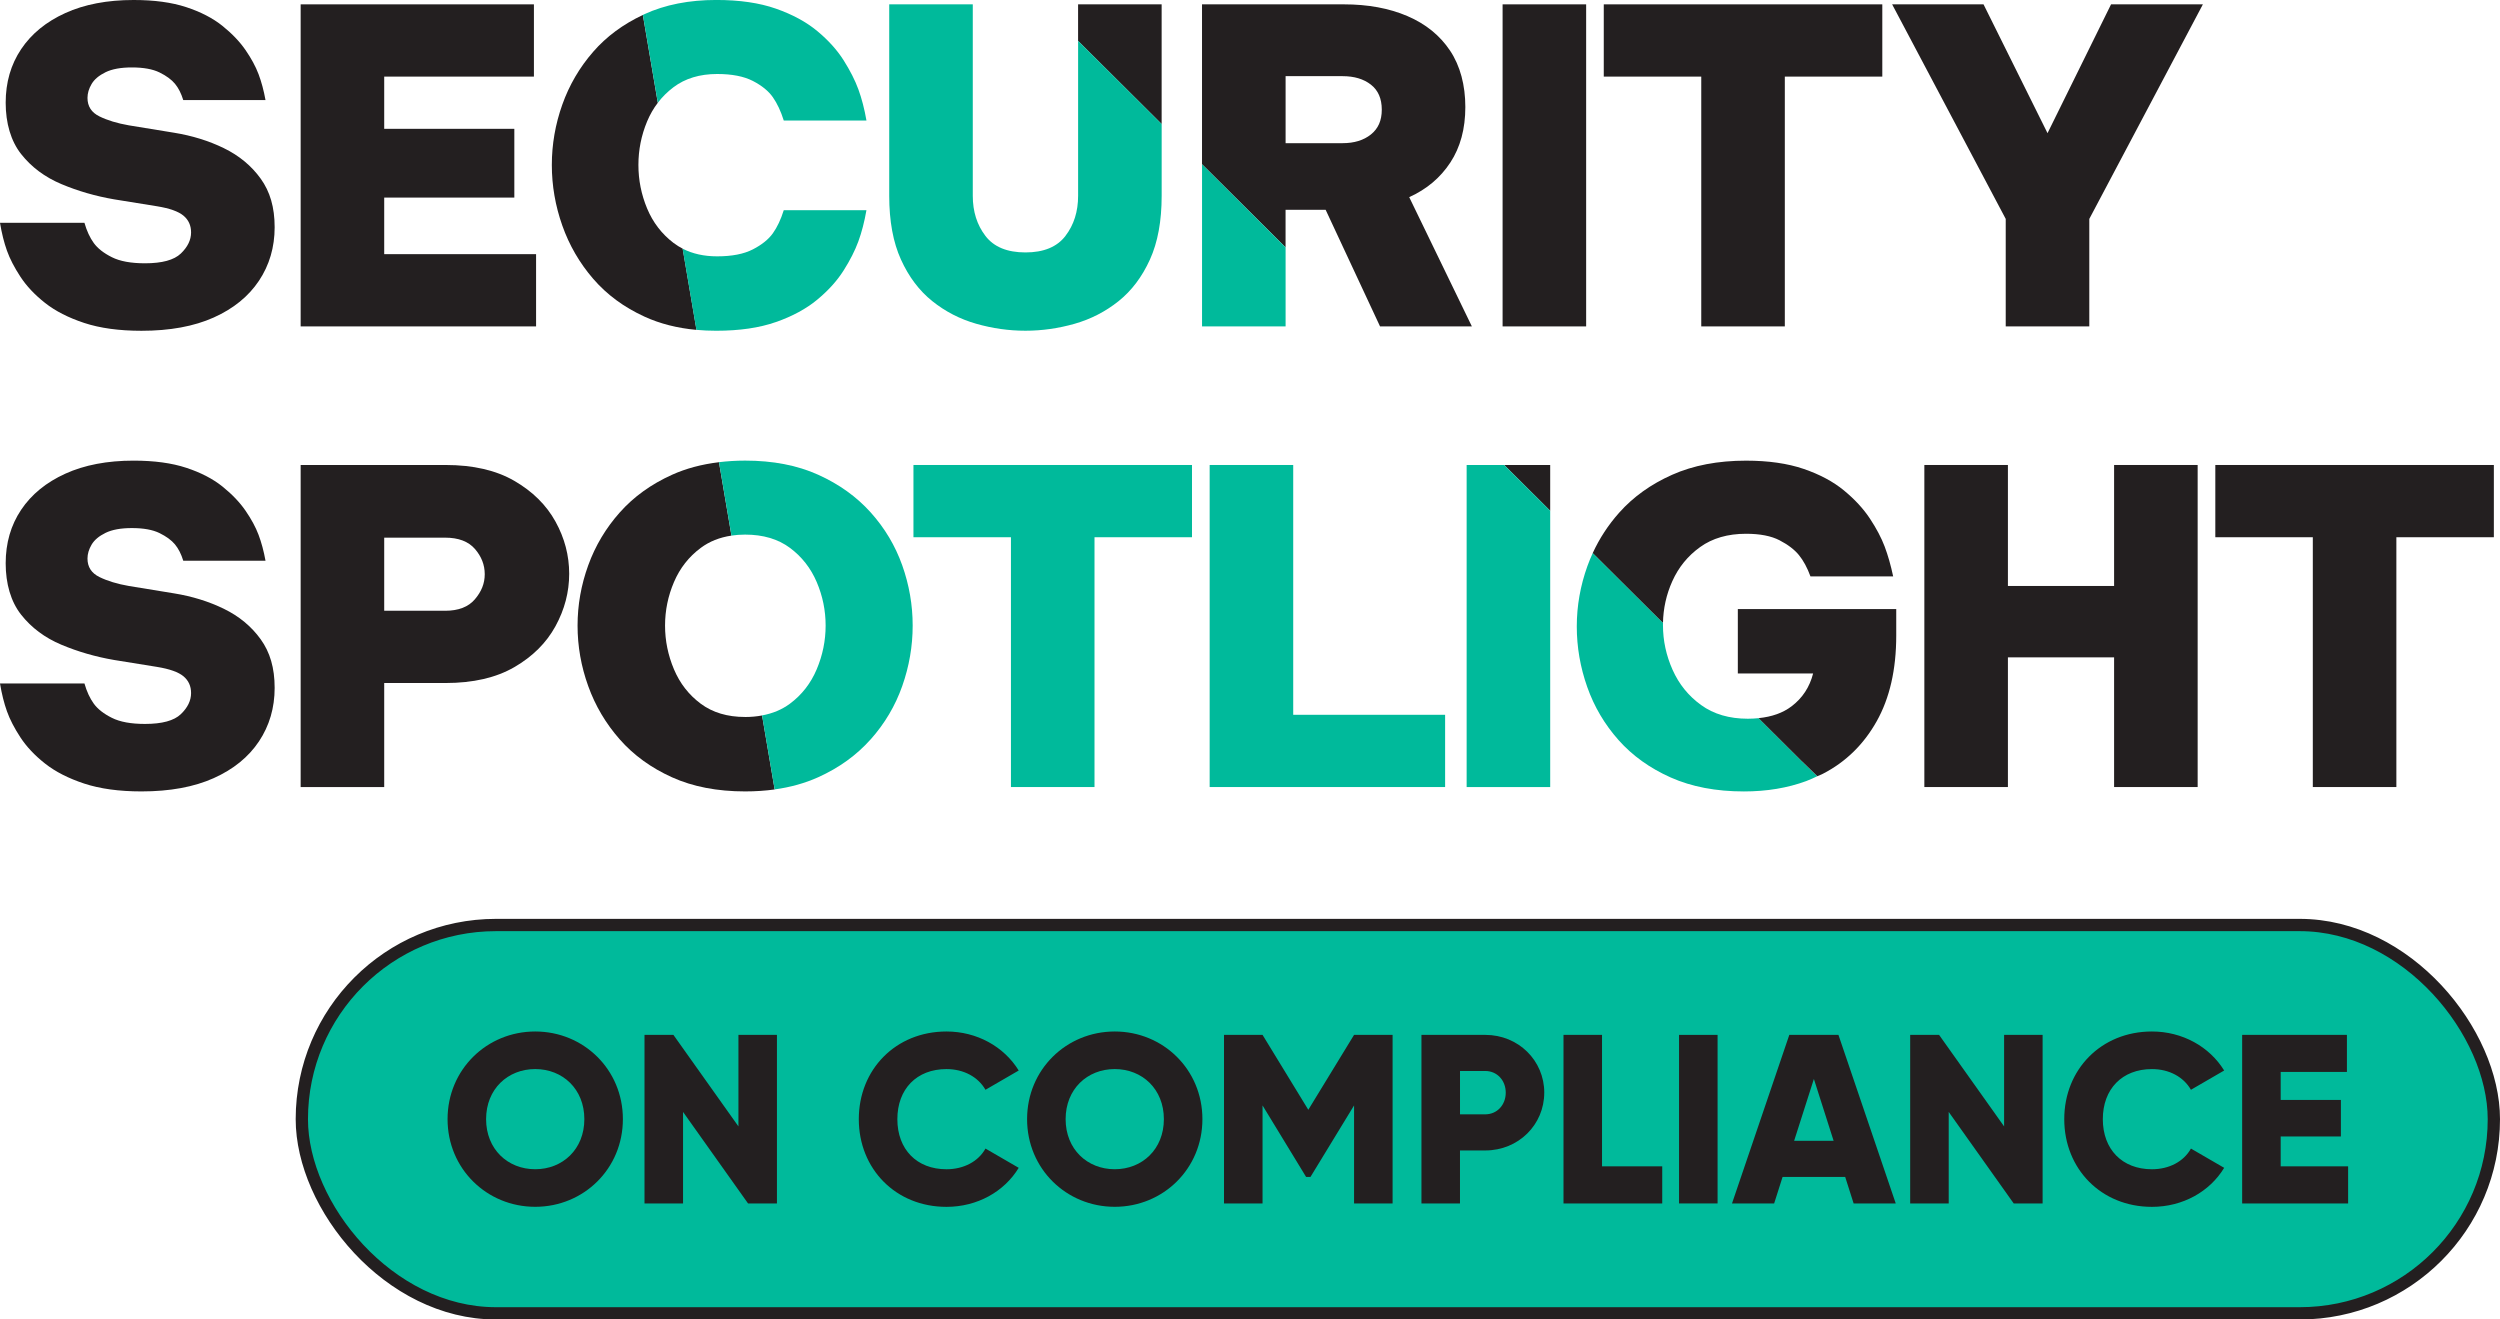
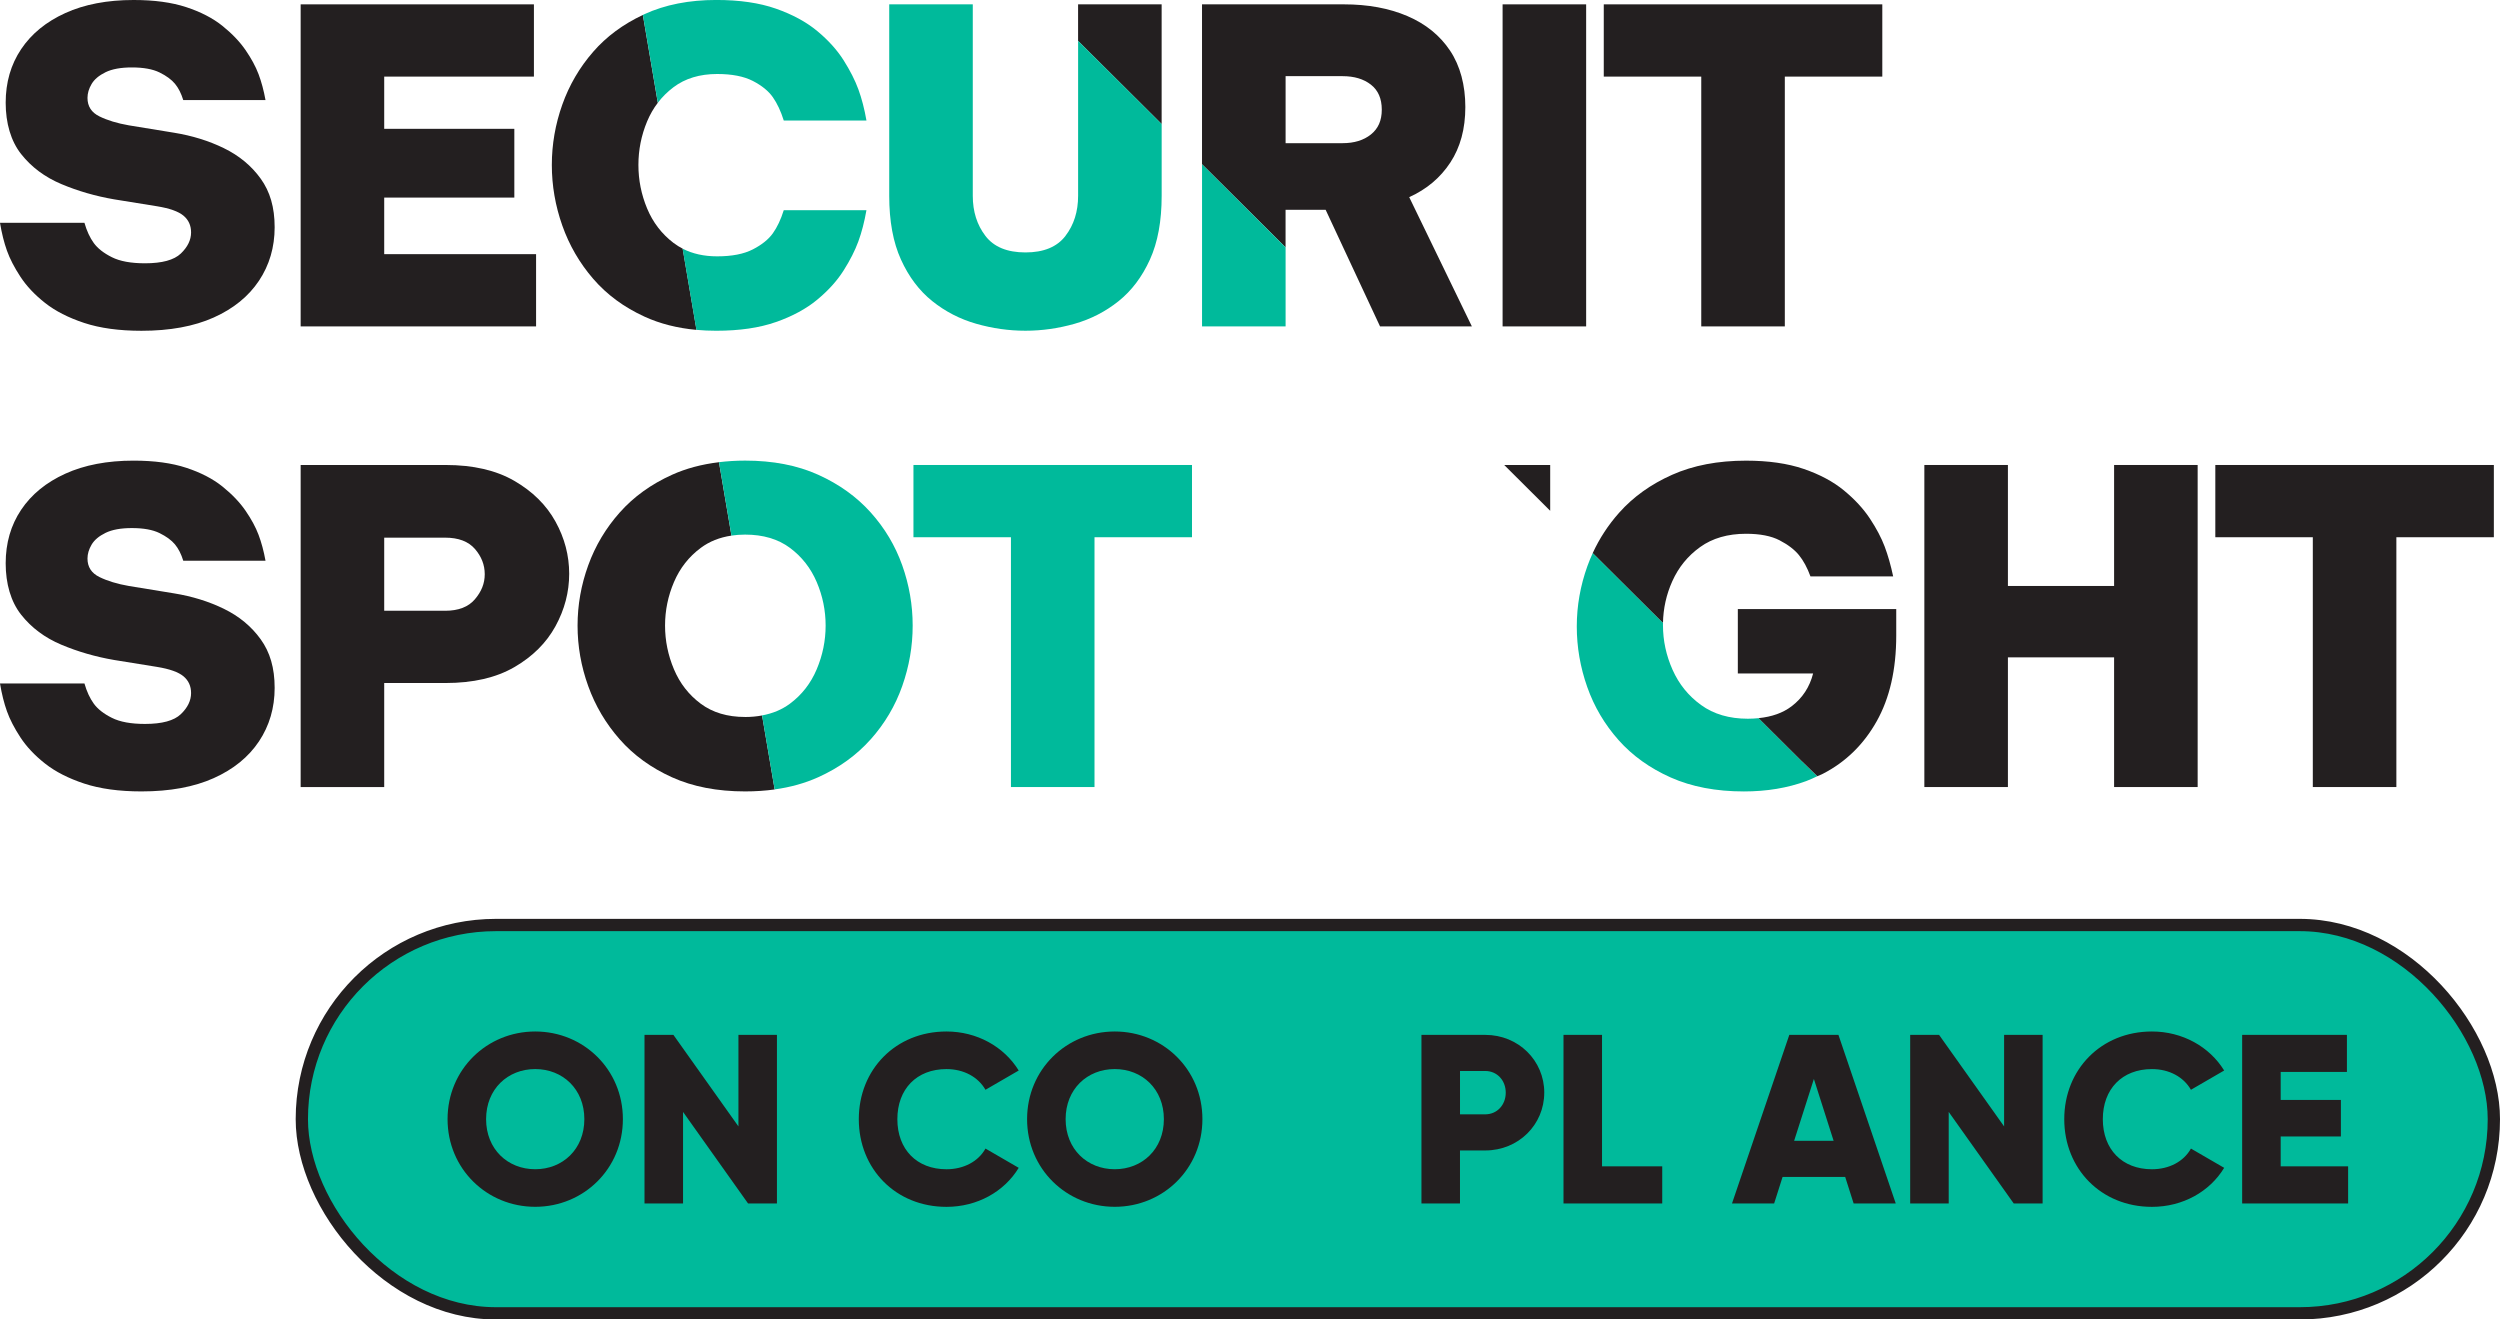
<svg xmlns="http://www.w3.org/2000/svg" id="Layer_1" data-name="Layer 1" viewBox="0 0 1017.29 536.91">
  <defs>
    <style>
      .cls-1 {
        fill: #231f20;
      }

      .cls-2 {
        stroke: #231f20;
        stroke-miterlimit: 10;
        stroke-width: 5px;
      }

      .cls-2, .cls-3 {
        fill: #00ba9b;
      }
    </style>
  </defs>
  <rect class="cls-2" x="122.82" y="376.4" width="891.97" height="158.02" rx="79.01" ry="79.01" />
  <g>
    <g>
      <g>
        <path class="cls-1" d="M209.29,195.67c-7.44-4.31-16.77-6.46-27.98-6.46h-58.97v131.05h34v-42.33h24.97c11.21,0,20.54-2.15,27.98-6.46,7.44-4.31,13.02-9.86,16.74-16.65,3.72-6.79,5.58-13.9,5.58-21.34s-1.86-14.52-5.58-21.25c-3.72-6.73-9.3-12.25-16.74-16.56ZM193.26,243.84c-2.66,3.13-6.7,4.69-12.13,4.69h-24.79v-29.75h24.79c5.43,0,9.47,1.54,12.13,4.6,2.66,3.07,3.99,6.49,3.99,10.27s-1.33,7.06-3.99,10.18Z" />
        <path class="cls-1" d="M91.12,60.3c-6.2-3.01-12.96-5.1-20.28-6.29l-18.42-3.01c-4.72-.82-8.71-2.04-11.95-3.63-3.25-1.59-4.87-4.1-4.87-7.53,0-1.89.56-3.78,1.68-5.67,1.12-1.89,3.01-3.48,5.67-4.78,2.66-1.3,6.23-1.95,10.71-1.95,4.72,0,8.47.68,11.25,2.04,2.77,1.36,4.87,2.9,6.29,4.61,1.42,1.71,2.54,3.93,3.37,6.64h33.47c-.71-3.9-1.65-7.41-2.83-10.54-1.18-3.13-2.95-6.4-5.31-9.83-2.36-3.42-5.49-6.7-9.39-9.83-3.9-3.13-8.8-5.67-14.7-7.61-5.91-1.95-13.05-2.92-21.43-2.92-10.74,0-20.01,1.77-27.8,5.31-7.79,3.54-13.79,8.44-17.98,14.7-4.19,6.26-6.29,13.52-6.29,21.78s2.09,15.59,6.29,20.9c4.19,5.31,9.65,9.39,16.38,12.22,6.73,2.83,13.87,4.9,21.43,6.2l17.53,2.83c5.08.83,8.65,2.1,10.71,3.81,2.06,1.71,3.1,3.98,3.1,6.82,0,3.07-1.39,5.93-4.16,8.59-2.77,2.66-7.65,3.98-14.61,3.98-5.67,0-10.16-.82-13.46-2.48-3.31-1.65-5.76-3.57-7.35-5.75-1.59-2.18-2.86-4.93-3.81-8.24H0c.71,4.25,1.65,8.03,2.83,11.33,1.18,3.31,3.01,6.85,5.49,10.63,2.48,3.78,5.81,7.32,10.01,10.63,4.19,3.31,9.5,6.02,15.94,8.15,6.43,2.12,14.2,3.19,23.29,3.19,11.57,0,21.37-1.8,29.4-5.4,8.03-3.6,14.17-8.59,18.42-14.96,4.25-6.38,6.38-13.64,6.38-21.78s-1.89-14.49-5.67-19.75c-3.78-5.25-8.77-9.39-14.96-12.4Z" />
        <path class="cls-1" d="M680.49,236.5c2.54-5.67,6.31-10.3,11.33-13.9,5.02-3.6,11.25-5.4,18.68-5.4,5.67,0,10.21.88,13.64,2.66,3.42,1.77,6.05,3.78,7.88,6.02,1.83,2.24,3.39,5.14,4.69,8.68h33.65c-.95-4.49-2.1-8.53-3.45-12.13-1.36-3.6-3.37-7.41-6.02-11.42-2.66-4.01-6.17-7.82-10.54-11.42-4.37-3.6-9.83-6.52-16.38-8.77-6.55-2.24-14.37-3.37-23.47-3.37-11.45,0-21.49,1.92-30.11,5.76-8.62,3.84-15.79,8.97-21.52,15.41-4.46,5.01-8.04,10.5-10.78,16.47l28.6,28.47c.11-5.95,1.36-11.63,3.79-17.04Z" />
        <path class="cls-1" d="M523.13,85.36h16.29l22.14,47.46h37.37l-25.5-52.6c7.08-3.19,12.66-7.88,16.73-14.08,4.07-6.2,6.11-13.73,6.11-22.58s-2.07-16.74-6.2-22.93c-4.13-6.2-9.92-10.89-17.36-14.08-7.44-3.19-16.06-4.78-25.86-4.78h-57.73v65.06l34,33.84v-15.32ZM523.13,30.99h23.2c4.72,0,8.56,1.15,11.51,3.45,2.95,2.3,4.43,5.7,4.43,10.18s-1.48,7.73-4.43,10.1c-2.95,2.36-6.79,3.54-11.51,3.54h-23.2v-27.27Z" />
        <polygon class="cls-1" points="630.8 189.21 612.08 189.21 630.8 207.85 630.8 189.21" />
        <path class="cls-1" d="M274.03,98.82c-4.78-3.66-8.35-8.32-10.71-13.99-2.36-5.67-3.54-11.57-3.54-17.71s1.18-12.04,3.54-17.71c1.16-2.78,2.61-5.3,4.35-7.58l-6.08-35.74c-8.08,3.8-14.83,8.79-20.22,14.99-5.55,6.37-9.74,13.55-12.57,21.52-2.83,7.97-4.25,16.15-4.25,24.53s1.42,16.59,4.25,24.62c2.83,8.03,7.02,15.26,12.57,21.69,5.55,6.44,12.51,11.57,20.9,15.41,6.28,2.88,13.33,4.67,21.14,5.39l-5.62-33.05c-1.31-.68-2.56-1.46-3.74-2.36Z" />
        <polygon class="cls-1" points="472.69 1.77 438.69 1.77 438.69 16.64 472.69 50.48 472.69 1.77" />
        <polygon class="cls-1" points="901.45 189.21 901.45 218.61 941.12 218.61 941.12 320.26 975.12 320.26 975.12 218.61 1014.79 218.61 1014.79 189.21 901.45 189.21" />
        <rect class="cls-1" x="611.43" y="1.77" width="34" height="131.05" />
        <polygon class="cls-1" points="860.26 238.44 817.05 238.44 817.05 189.21 783.05 189.21 783.05 320.26 817.05 320.26 817.05 267.49 860.26 267.49 860.26 320.26 894.26 320.26 894.26 189.21 860.26 189.21 860.26 238.44" />
        <path class="cls-1" d="M91.12,247.74c-6.2-3.01-12.96-5.1-20.28-6.29l-18.42-3.01c-4.72-.82-8.71-2.04-11.95-3.63-3.25-1.59-4.87-4.1-4.87-7.53,0-1.89.56-3.78,1.68-5.67,1.12-1.89,3.01-3.48,5.67-4.78,2.66-1.3,6.23-1.95,10.71-1.95,4.72,0,8.47.68,11.25,2.04,2.77,1.36,4.87,2.9,6.29,4.61,1.42,1.71,2.54,3.93,3.37,6.64h33.47c-.71-3.9-1.65-7.41-2.83-10.54-1.18-3.13-2.95-6.4-5.31-9.83-2.36-3.42-5.49-6.7-9.39-9.83-3.9-3.13-8.8-5.67-14.7-7.61-5.91-1.95-13.05-2.92-21.43-2.92-10.74,0-20.01,1.77-27.8,5.31-7.79,3.54-13.79,8.44-17.98,14.7-4.19,6.26-6.29,13.52-6.29,21.78s2.09,15.59,6.29,20.9c4.19,5.31,9.65,9.39,16.38,12.22,6.73,2.83,13.87,4.9,21.43,6.2l17.53,2.83c5.08.83,8.65,2.1,10.71,3.81,2.06,1.71,3.1,3.98,3.1,6.82,0,3.07-1.39,5.93-4.16,8.59-2.77,2.66-7.65,3.98-14.61,3.98-5.67,0-10.16-.82-13.46-2.48-3.31-1.65-5.76-3.57-7.35-5.75-1.59-2.18-2.86-4.93-3.81-8.24H0c.71,4.25,1.65,8.03,2.83,11.33,1.18,3.31,3.01,6.85,5.49,10.63,2.48,3.78,5.81,7.32,10.01,10.63,4.19,3.31,9.5,6.02,15.94,8.15,6.43,2.12,14.2,3.19,23.29,3.19,11.57,0,21.37-1.8,29.4-5.4,8.03-3.6,14.17-8.59,18.42-14.96,4.25-6.38,6.38-13.64,6.38-21.78s-1.89-14.49-5.67-19.75c-3.78-5.25-8.77-9.39-14.96-12.4Z" />
        <polygon class="cls-1" points="218.14 103.42 156.34 103.42 156.34 80.4 209.29 80.4 209.29 52.42 156.34 52.42 156.34 31.17 217.26 31.17 217.26 1.77 122.34 1.77 122.34 132.82 218.14 132.82 218.14 103.42" />
        <polygon class="cls-1" points="692.27 132.82 726.27 132.82 726.27 31.17 765.94 31.17 765.94 1.77 652.6 1.77 652.6 31.17 692.27 31.17 692.27 132.82" />
-         <polygon class="cls-1" points="833.17 54.19 807.13 1.77 769.94 1.77 816.16 89.08 816.16 132.82 850.17 132.82 850.17 89.08 896.39 1.77 859.02 1.77 833.17 54.19" />
        <path class="cls-1" d="M303.2,291.75c-7.2,0-13.22-1.8-18.06-5.4-4.84-3.6-8.47-8.26-10.89-13.99-2.42-5.73-3.63-11.66-3.63-17.8s1.21-12.04,3.63-17.71c2.42-5.67,6.05-10.3,10.89-13.9,3.53-2.63,7.71-4.29,12.5-5l-5.08-29.87c-7.01.84-13.39,2.54-19.11,5.12-8.5,3.84-15.58,8.94-21.25,15.32-5.67,6.37-9.95,13.55-12.84,21.52-2.89,7.97-4.34,16.15-4.34,24.53s1.44,16.59,4.34,24.62c2.89,8.03,7.17,15.26,12.84,21.69,5.67,6.44,12.75,11.57,21.25,15.41,8.5,3.84,18.42,5.75,29.75,5.75,4.2,0,8.21-.27,12.02-.79l-5.12-30.11c-2.16.4-4.45.62-6.89.62Z" />
      </g>
      <g>
-         <polygon class="cls-3" points="526.23 189.21 492.23 189.21 492.23 320.26 588.04 320.26 588.04 290.86 526.23 290.86 526.23 189.21" />
        <path class="cls-3" d="M354.29,300.87c5.72-6.43,10.01-13.66,12.84-21.69,2.83-8.03,4.25-16.23,4.25-24.62s-1.42-16.56-4.25-24.53c-2.83-7.97-7.11-15.14-12.84-21.52-5.73-6.38-12.84-11.48-21.34-15.32-8.5-3.84-18.42-5.76-29.75-5.76-3.7,0-7.24.23-10.64.64l5.08,29.87c1.77-.26,3.62-.4,5.56-.4,7.32,0,13.4,1.8,18.24,5.4,4.84,3.6,8.47,8.24,10.89,13.9,2.42,5.67,3.63,11.57,3.63,17.71s-1.21,12.07-3.63,17.8c-2.42,5.73-6.05,10.39-10.89,13.99-3.23,2.4-7.02,3.98-11.35,4.78l5.12,30.11c6.47-.89,12.38-2.55,17.73-4.96,8.5-3.84,15.61-8.97,21.34-15.41Z" />
        <polygon class="cls-3" points="371.7 218.61 411.37 218.61 411.37 320.26 445.37 320.26 445.37 218.61 485.04 218.61 485.04 189.21 371.7 189.21 371.7 218.61" />
        <path class="cls-3" d="M315.74,131.05c6.73-2.36,12.34-5.4,16.82-9.12,4.49-3.72,8.06-7.67,10.71-11.86,2.66-4.19,4.66-8.15,6.02-11.87,1.36-3.72,2.45-7.94,3.28-12.66h-33.65c-1.18,3.78-2.66,6.91-4.43,9.39-1.77,2.48-4.49,4.67-8.15,6.55-3.66,1.89-8.5,2.83-14.52,2.83-5.34,0-10.03-1.04-14.06-3.13l5.62,33.05c2.61.24,5.3.36,8.08.36,9.44,0,17.53-1.18,24.26-3.54Z" />
        <path class="cls-3" d="M733.33,309.86v.03s1.68,1.67,1.68,1.67l-19.42-19.33c-1.4.14-2.84.23-4.36.23-7.56,0-13.9-1.86-19.04-5.58-5.14-3.72-9-8.5-11.6-14.34-2.6-5.84-3.9-11.89-3.9-18.15,0-.28.02-.56.02-.84l-28.6-28.47c-.78,1.7-1.51,3.44-2.15,5.22-2.89,8.03-4.34,16.23-4.34,24.62s1.42,16.59,4.25,24.62c2.83,8.03,7.08,15.23,12.75,21.61,5.67,6.38,12.75,11.45,21.25,15.23,8.5,3.78,18.42,5.67,29.75,5.67,9.31,0,17.76-1.41,25.38-4.22,1.55-.57,3.01-1.28,4.5-1.97l-6.18-5.99Z" />
        <path class="cls-3" d="M274.03,35.51c4.78-3.6,10.71-5.4,17.8-5.4,6.02,0,10.86.95,14.52,2.83,3.66,1.89,6.38,4.1,8.15,6.64,1.77,2.54,3.25,5.7,4.43,9.47h33.65c-.83-4.72-1.92-8.94-3.28-12.66-1.36-3.72-3.37-7.67-6.02-11.87-2.66-4.19-6.23-8.15-10.71-11.87-4.49-3.72-10.09-6.76-16.82-9.12-6.73-2.36-14.82-3.54-24.26-3.54-11.1,0-20.84,1.92-29.22,5.76-.23.11-.45.22-.67.33l6.08,35.74c1.81-2.37,3.93-4.48,6.37-6.32Z" />
        <polygon class="cls-3" points="523.13 132.82 523.13 100.68 489.13 66.84 489.13 132.82 523.13 132.82" />
-         <polygon class="cls-3" points="596.8 320.26 630.8 320.26 630.8 207.85 612.08 189.21 596.8 189.21 596.8 320.26" />
        <path class="cls-3" d="M433.56,95.99c-3.43,4.49-8.86,6.73-16.29,6.73s-12.87-2.24-16.29-6.73c-3.43-4.49-5.14-9.92-5.14-16.29V1.77h-34v77.92c0,10.27,1.59,18.92,4.78,25.94,3.19,7.03,7.44,12.66,12.75,16.91,5.31,4.25,11.27,7.32,17.89,9.21,6.61,1.89,13.28,2.83,20.01,2.83s13.4-.95,20.01-2.83c6.61-1.89,12.57-4.96,17.89-9.21,5.31-4.25,9.56-9.89,12.75-16.91,3.19-7.02,4.78-15.67,4.78-25.94v-29.21l-34-33.84v63.05c0,6.38-1.71,11.81-5.14,16.29Z" />
      </g>
    </g>
    <path class="cls-1" d="M707.15,247.83v26.21h30.64c-1.42,5.55-4.34,10.01-8.77,13.37-3.52,2.68-8.01,4.27-13.44,4.82l17.74,17.66v-.03s6.18,5.99,6.18,5.99c.75-.34,1.54-.61,2.27-.99,9.27-4.78,16.56-11.89,21.87-21.34,5.31-9.44,7.97-21.08,7.97-34.89v-10.8h-64.46Z" />
  </g>
  <g>
    <path class="cls-1" d="M182.12,455.4c0-20.18,15.97-35.67,35.67-35.67s35.67,15.48,35.67,35.67-15.97,35.67-35.67,35.67-35.67-15.48-35.67-35.67ZM237.78,455.4c0-12.25-8.82-20.38-19.99-20.38s-19.99,8.13-19.99,20.38,8.82,20.38,19.99,20.38,19.99-8.13,19.99-20.38Z" />
    <path class="cls-1" d="M316.15,421.11v68.59h-11.76l-26.45-37.24v37.24h-15.68v-68.59h11.76l26.46,37.24v-37.24h15.68Z" />
    <path class="cls-1" d="M349.46,455.4c0-20.18,14.99-35.67,35.67-35.67,12.44,0,23.42,6.18,29.4,15.88l-13.52,7.84c-3.04-5.29-8.92-8.42-15.87-8.42-12.15,0-19.99,8.13-19.99,20.38s7.84,20.38,19.99,20.38c6.96,0,12.94-3.13,15.87-8.42l13.52,7.84c-5.88,9.7-16.85,15.88-29.4,15.88-20.68,0-35.67-15.48-35.67-35.67Z" />
    <path class="cls-1" d="M417.94,455.4c0-20.18,15.97-35.67,35.67-35.67s35.67,15.48,35.67,35.67-15.97,35.67-35.67,35.67-35.67-15.48-35.67-35.67ZM473.6,455.4c0-12.25-8.82-20.38-19.99-20.38s-19.99,8.13-19.99,20.38,8.82,20.38,19.99,20.38,19.99-8.13,19.99-20.38Z" />
-     <path class="cls-1" d="M566.67,489.7h-15.68v-39.88l-17.74,29.1h-1.77l-17.73-29.1v39.88h-15.68v-68.59h15.68l18.62,30.48,18.62-30.48h15.68v68.59Z" />
    <path class="cls-1" d="M628.38,444.62c0,13.04-10.49,23.52-24.01,23.52h-10.28v21.56h-15.68v-68.59h25.97c13.52,0,24.01,10.49,24.01,23.52ZM612.71,444.62c0-5-3.53-8.82-8.33-8.82h-10.28v17.64h10.28c4.8,0,8.33-3.82,8.33-8.82Z" />
    <path class="cls-1" d="M676.39,474.61v15.09h-40.18v-68.59h15.68v53.5h24.5Z" />
-     <path class="cls-1" d="M698.91,421.11v68.59h-15.68v-68.59h15.68Z" />
    <path class="cls-1" d="M750.84,478.92h-25.48l-3.43,10.78h-17.15l23.32-68.59h19.99l23.32,68.59h-17.14l-3.43-10.78ZM746.13,464.22l-8.03-25.18-8.04,25.18h16.07Z" />
    <path class="cls-1" d="M831.17,421.11v68.59h-11.76l-26.45-37.24v37.24h-15.68v-68.59h11.76l26.46,37.24v-37.24h15.68Z" />
    <path class="cls-1" d="M839.98,455.4c0-20.18,14.99-35.67,35.67-35.67,12.44,0,23.42,6.18,29.4,15.88l-13.52,7.84c-3.04-5.29-8.92-8.42-15.87-8.42-12.15,0-19.99,8.13-19.99,20.38s7.84,20.38,19.99,20.38c6.96,0,12.94-3.13,15.87-8.42l13.52,7.84c-5.88,9.7-16.85,15.88-29.4,15.88-20.68,0-35.67-15.48-35.67-35.67Z" />
    <path class="cls-1" d="M955.49,474.61v15.09h-43.12v-68.59h42.63v15.09h-26.95v11.37h24.5v14.89h-24.5v12.15h27.43Z" />
  </g>
</svg>